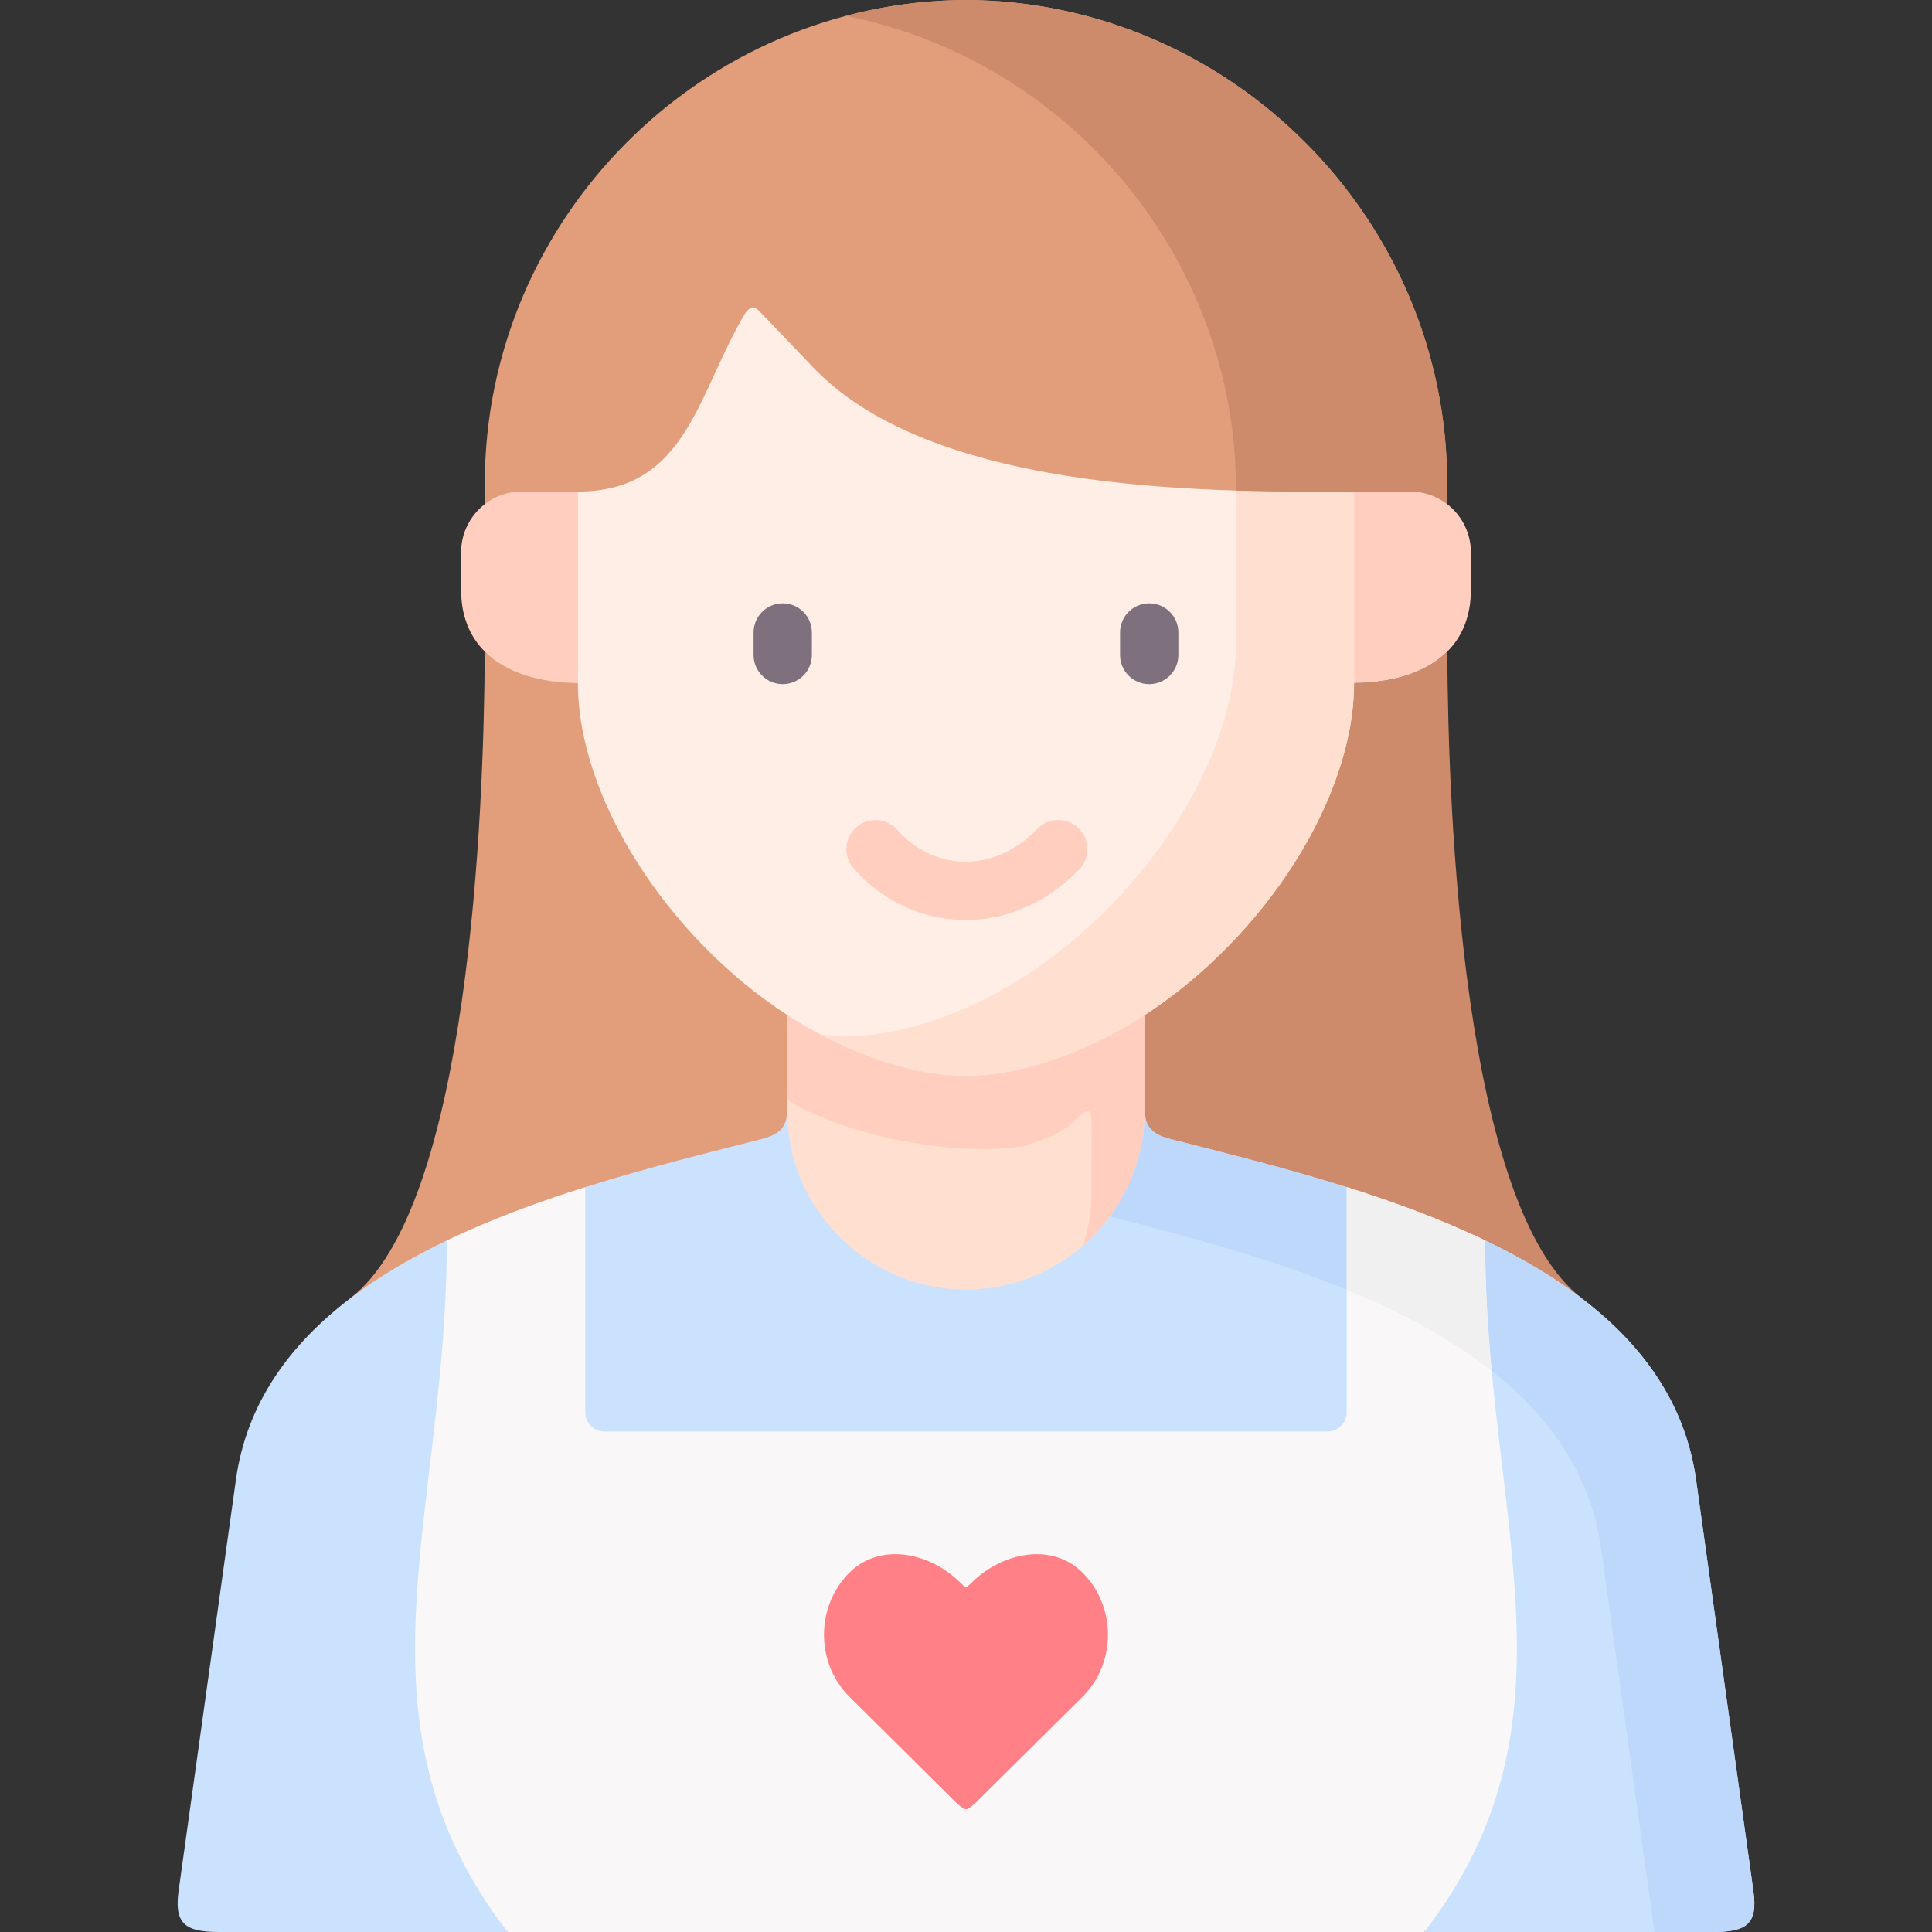
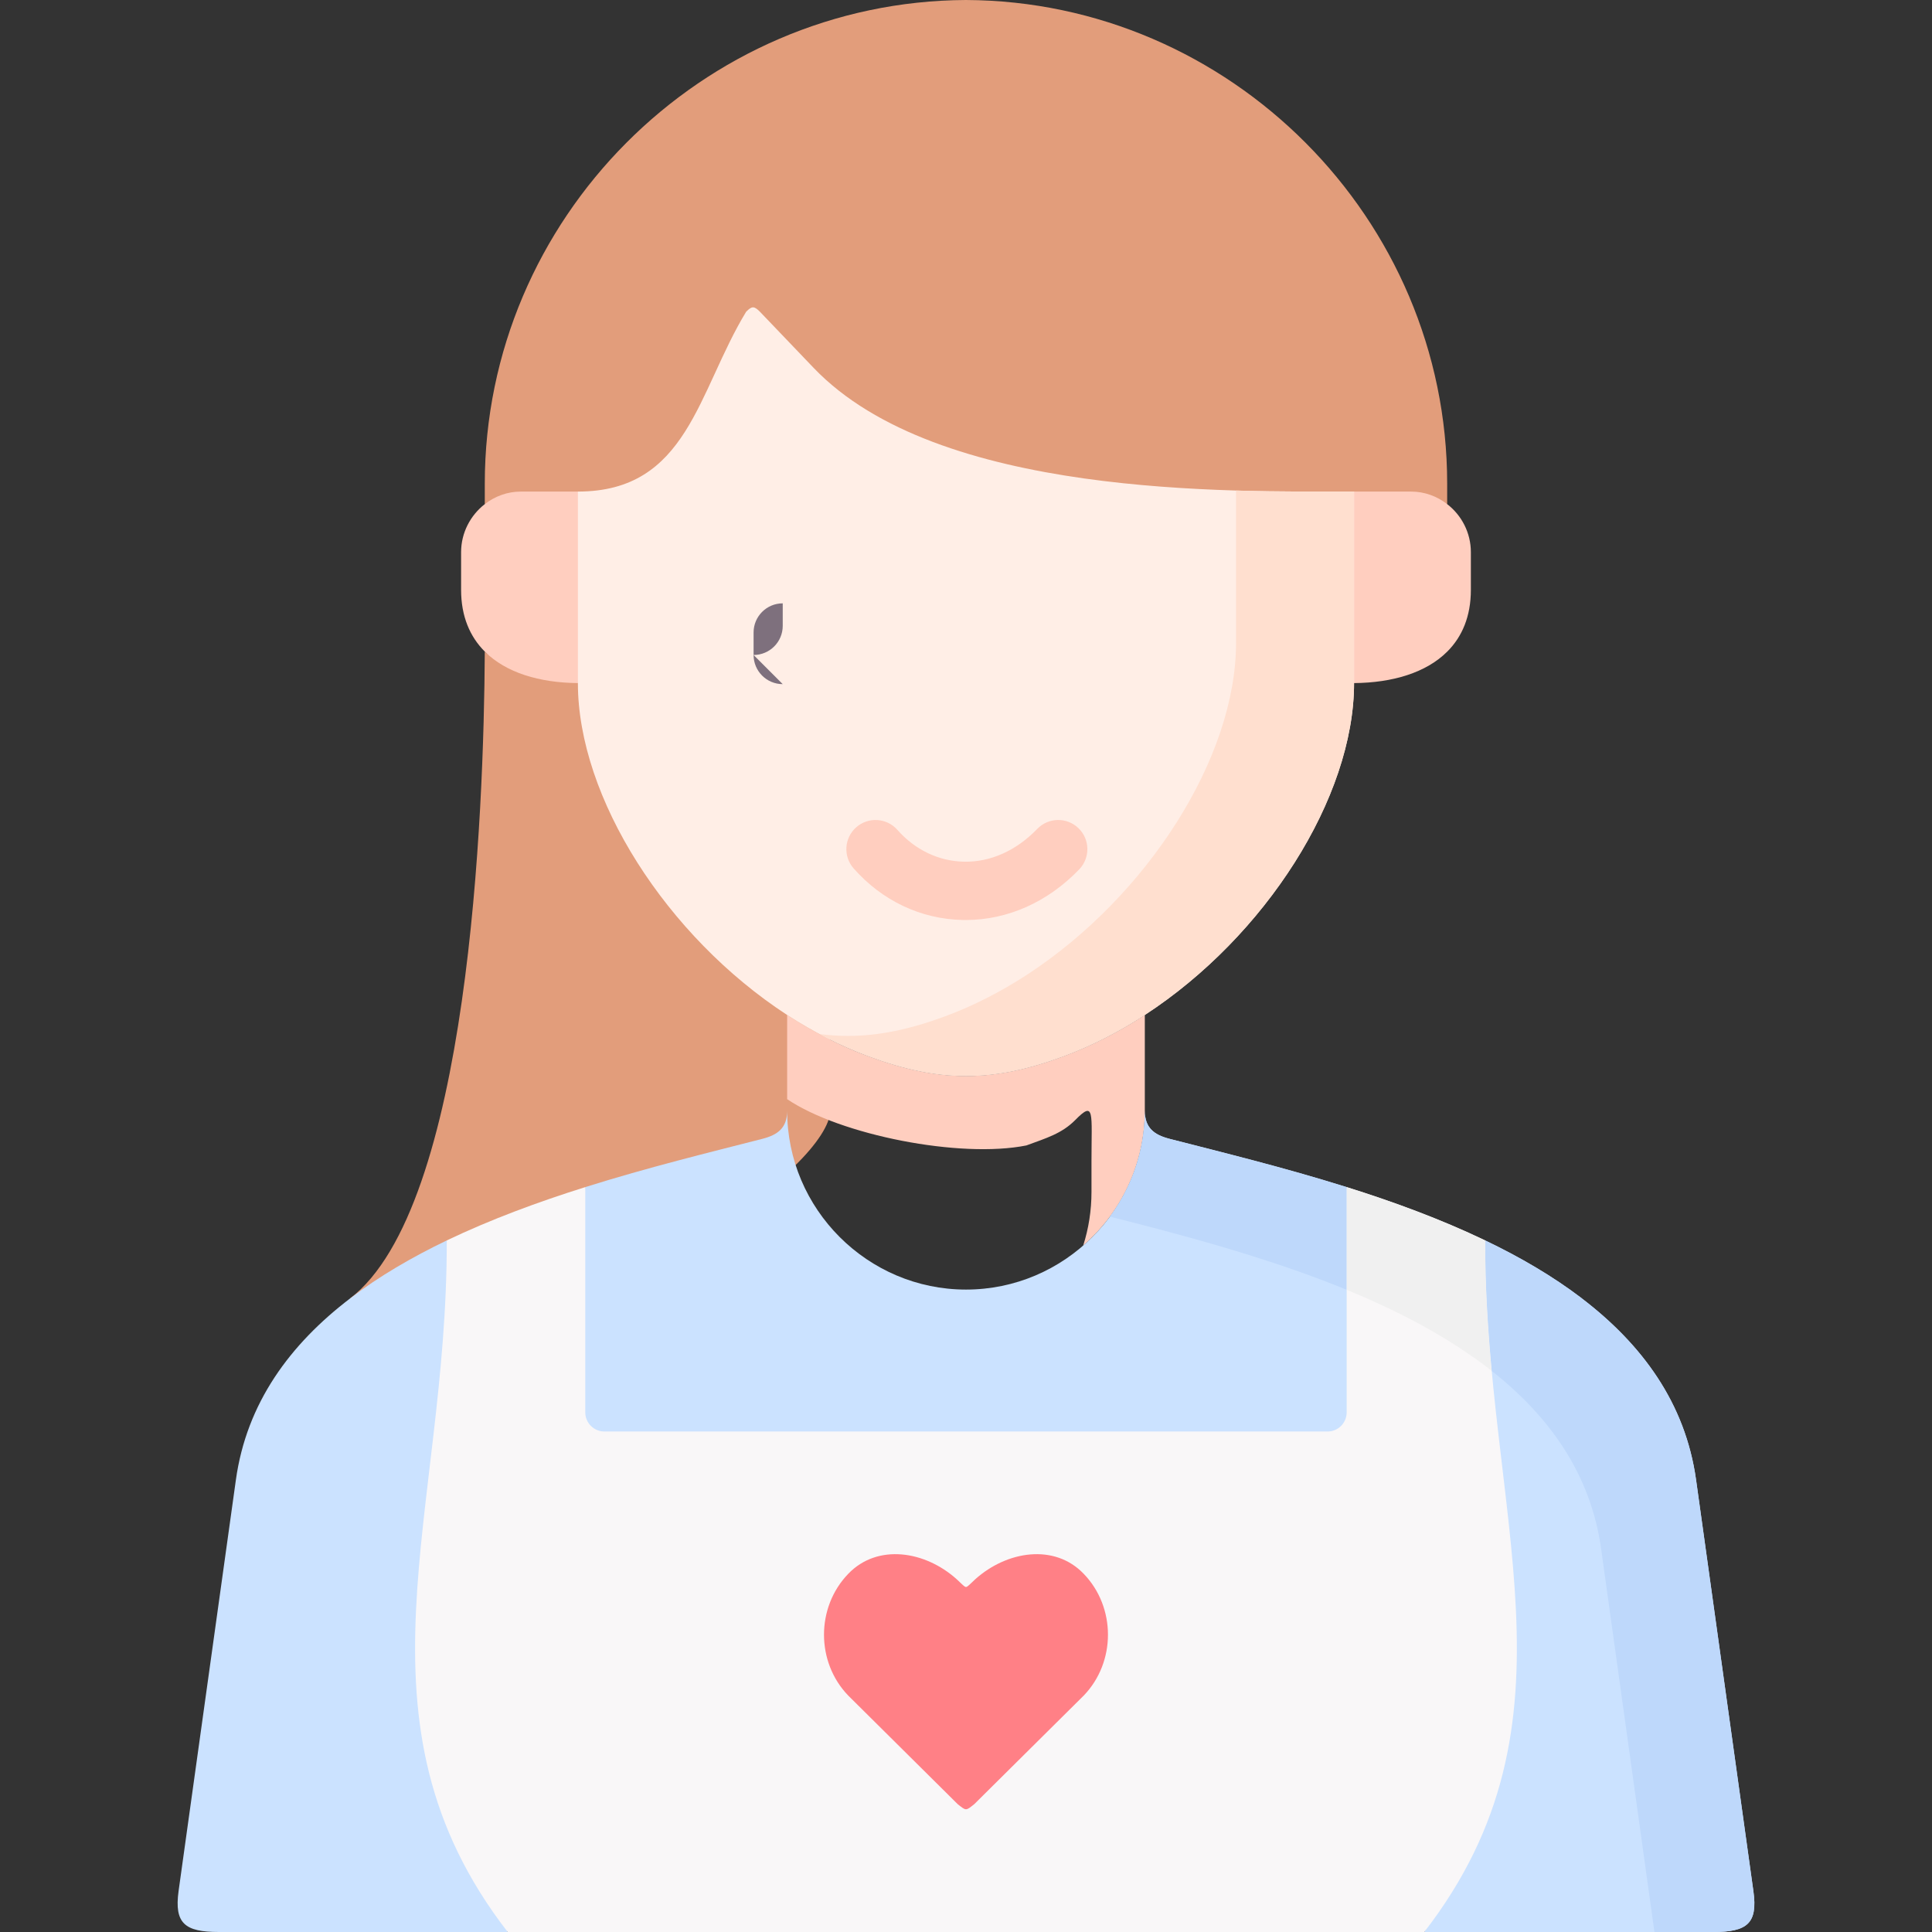
<svg xmlns="http://www.w3.org/2000/svg" id="Capa_1" enable-background="new 0 0 512 512" height="512" viewBox="0 0 512 512" width="512">
  <rect x="0" y="0" width="512" height="512" fill="#333333" stroke="none" />
  <g>
    <g>
-       <path clip-rule="evenodd" d="m419.142 344.03c-31.508-24.267-35.392-128.635-35.596-171.358-5.607 5.607-14.513 8.264-24.704 8.352-10.25 19.799-53.468 59.426-66.871 99.375v25.377c0 4.526 2.453 6.395 6.57 7.447 13.9 3.563 30.34 7.563 46.956 12.79 12.44 3.913 24.996 8.498 36.677 14.134 9.402 4.496 22.864 6.832 36.968 3.883z" fill="#ce8b6b" fill-rule="evenodd" />
-     </g>
+       </g>
    <g>
      <path clip-rule="evenodd" d="m220.019 268.98c-31.946-20.821-58.169-66.289-58.169-96.659-10.191-.088-27.77 5.957-33.377.35-.234 42.752-4.117 147.237-35.684 171.416 72.886 9.082 127.23-36.006 127.23-49.731z" fill="#e29d7b" fill-rule="evenodd" />
    </g>
    <g>
      <path clip-rule="evenodd" d="m134.547 512c-24.821-57.82 4.001-112.34-16.148-183.272-9.228 4.439-17.93 9.491-25.61 15.36-15.915 12.148-27.449 27.713-30.282 48.125l-15.185 108.953c-1.168 8.556 1.665 10.834 10.63 10.834z" fill="#cbe2ff" fill-rule="evenodd" />
    </g>
    <g>
      <path clip-rule="evenodd" d="m449.482 392.213c-2.833-20.412-14.367-35.977-30.282-48.125 0-.029-.029-.029-.058-.058-7.651-5.84-16.324-10.892-25.551-15.302-18.426 73.852 11.71 128.08-16.148 183.272h76.595c8.994 0 11.827-2.278 10.629-10.834z" fill="#cbe2ff" fill-rule="evenodd" />
    </g>
    <g>
-       <path clip-rule="evenodd" d="m255.995 353.17c26.077 0 47.394-21.347 47.394-47.395v-36.795c-6.862 4.468-14.133 8.206-21.638 10.98-9.315 3.446-17.521 5.198-25.756 5.198-8.206 0-16.44-1.752-25.756-5.198-7.505-2.774-14.747-6.512-21.638-10.98v36.795c0 26.048 21.346 47.395 47.394 47.395z" fill="#ffdfcf" fill-rule="evenodd" />
-     </g>
+       </g>
    <g>
      <path clip-rule="evenodd" d="m383.517 128.197c0-70.318-57.527-127.876-127.522-128.197-69.995.321-127.522 57.879-127.522 128.197v5.402h255.044z" fill="#e29d7b" fill-rule="evenodd" />
    </g>
    <g>
      <path clip-rule="evenodd" d="m230.239 279.96c-4.468-1.635-8.848-3.65-13.111-5.928-2.891-1.548-5.723-3.241-8.527-5.052v22.31c14.163 9.549 45.875 15.769 63.396 12.265 5.227-1.927 9.374-3.125 12.936-6.716 5.227-5.315 4.322-2.073 4.322 10.98v8.06c0 4.935-.759 9.695-2.19 14.192 2.628-2.278 4.993-4.848 7.067-7.651 5.811-7.855 9.257-17.58 9.257-28.063v-25.377c-6.862 4.468-14.133 8.206-21.638 10.98-9.315 3.446-17.521 5.198-25.756 5.198-8.206 0-16.441-1.752-25.756-5.198z" fill="#ffcebf" fill-rule="evenodd" />
    </g>
    <g>
      <path clip-rule="evenodd" d="m153.148 181.024 8.176-25.377-8.176-25.377h-15.097c-3.592 0-6.921 1.256-9.578 3.329-3.796 2.949-6.278 7.593-6.278 12.732v9.987c0 7.008 2.336 12.411 6.278 16.353 5.606 5.608 14.483 8.265 24.675 8.353z" fill="#ffcebf" fill-rule="evenodd" />
    </g>
    <g>
      <path clip-rule="evenodd" d="m389.795 146.332c0-5.14-2.453-9.783-6.278-12.732-2.657-2.073-5.986-3.329-9.578-3.329h-15.097l-23.711 20.471 23.711 30.283c10.191-.088 19.098-2.745 24.704-8.352 3.942-3.942 6.249-9.345 6.249-16.353z" fill="#ffcebf" fill-rule="evenodd" />
    </g>
    <g>
      <path clip-rule="evenodd" d="m303.388 268.98c31.946-20.821 55.453-57.587 55.453-87.957v-50.753c-33.056 0-110.293 1.606-143.203-32.765l-14.25-14.893c-1.548-1.548-2.102-1.548-3.65 0-12.878 21.171-15.447 47.658-44.59 47.658v50.753c0 30.37 23.507 67.136 55.453 87.957 6.891 4.468 14.133 8.206 21.638 10.98 9.315 3.446 17.55 5.198 25.756 5.198 8.235 0 16.44-1.752 25.756-5.198 7.504-2.774 14.775-6.512 21.637-10.98z" fill="#ffeee6" fill-rule="evenodd" />
    </g>
    <g>
      <path clip-rule="evenodd" d="m303.388 268.98c31.946-20.821 55.453-57.587 55.453-87.957v-50.753c-8.176 0-19.039.088-31.275-.263v40.386c0 30.37-23.507 67.136-55.453 87.957-6.891 4.468-14.133 8.206-21.638 10.98-9.315 3.446-17.55 5.198-25.756 5.198-2.511 0-5.052-.175-7.592-.496 4.263 2.278 8.644 4.293 13.111 5.928 9.315 3.446 17.55 5.198 25.756 5.198 8.235 0 16.44-1.752 25.756-5.198 7.505-2.774 14.776-6.512 21.638-10.98z" fill="#ffdfcf" fill-rule="evenodd" />
    </g>
    <g>
      <path clip-rule="evenodd" d="m255.995 341.752c-26.048 0-47.394-21.318-47.394-47.395 0 4.526-2.453 6.395-6.57 7.447-13.9 3.563-30.311 7.563-46.926 12.79l-11.418 71.107c-.438 2.745 2.278 5.052 5.081 5.052h214.454c2.803 0 5.519-2.307 5.081-5.052l-11.418-71.107c-16.616-5.227-33.027-9.228-46.926-12.79-4.117-1.051-6.57-2.92-6.57-7.447-.001 26.077-21.318 47.395-47.394 47.395z" fill="#cbe2ff" fill-rule="evenodd" />
    </g>
    <g>
      <path clip-rule="evenodd" d="m351.833 379.364h-191.648c-2.803 0-5.081-2.278-5.081-5.081v-59.689c-12.44 3.913-24.996 8.527-36.706 14.134.146 72.801-27.245 127.204 16.148 183.272h242.896c43.393-56.068 16.002-110.471 16.148-183.272-11.681-5.607-24.237-10.221-36.706-14.134v59.689c.001 2.803-2.277 5.081-5.051 5.081z" fill="#f9f7f8" fill-rule="evenodd" />
    </g>
    <g>
      <path clip-rule="evenodd" d="m287.182 449.362c8.585-8.877 8.585-23.42 0-32.298-7.768-8.089-20.353-6.045-28.705 1.431-1.518 1.402-2.073 2.073-2.482 2.073s-.964-.672-2.482-2.073c-8.322-7.476-20.908-9.52-28.705-1.431-8.585 8.877-8.585 23.42 0 32.298l3.475 3.446 25.522 25.318c1.08.847 1.635 1.343 2.19 1.343s1.11-.496 2.19-1.343l25.522-25.318z" fill="#ff8086" fill-rule="evenodd" />
    </g>
    <g>
      <path clip-rule="evenodd" d="m355.629 314.214c-15.272-4.76-30.691-8.556-45.145-12.265-.029 0-.029 0-.058 0-.146-.058-.321-.088-.467-.146-4.117-1.051-6.57-2.92-6.57-7.447 0 10.484-3.446 20.179-9.257 28.063 1.84.467 3.738.934 5.636 1.431 10.133 2.599 20.996 5.519 31.946 8.965 8.439 2.657 16.937 5.607 25.172 8.994v-27.216c-.38-.117-.759-.234-1.139-.35-.03-.029-.088-.029-.118-.029z" fill="#bed8fb" fill-rule="evenodd" />
    </g>
    <g>
      <path clip-rule="evenodd" d="m449.482 392.213c-2.833-20.412-14.367-35.977-30.282-48.125l-.029-.029-.029-.029c-7.68-5.84-16.353-10.892-25.551-15.302-.029 12.002.701 23.478 1.723 34.575 15.243 12.002 26.223 27.275 28.997 47.132l14.133 101.565h15.593c8.994 0 11.827-2.278 10.629-10.834z" fill="#bed8fb" fill-rule="evenodd" />
    </g>
    <g>
-       <path clip-rule="evenodd" d="m383.517 128.197c0-70.318-57.527-127.876-127.522-128.197-10.98.058-21.667 1.519-31.859 4.205 58.607 11.622 103.431 63.719 103.431 125.803 12.235.35 23.098.263 31.275.263h15.097c3.592 0 6.921 1.256 9.578 3.329z" fill="#ce8b6b" fill-rule="evenodd" />
+       </g>
+     <g>
+       <path d="m207.433 181.304c-4.267 0-7.726-3.459-7.726-7.726v-5.958c0-4.268 3.459-7.726 7.726-7.726v5.958c0 4.267-3.459 7.726-7.726 7.726z" fill="#7e707d" />
    </g>
    <g>
-       <path d="m207.433 181.304c-4.267 0-7.726-3.459-7.726-7.726v-5.958c0-4.268 3.459-7.726 7.726-7.726s7.726 3.459 7.726 7.726v5.958c0 4.267-3.459 7.726-7.726 7.726z" fill="#7e707d" />
-     </g>
-     <g>
-       <path d="m304.556 181.304c-4.268 0-7.726-3.459-7.726-7.726v-5.958c0-4.268 3.459-7.726 7.726-7.726s7.726 3.459 7.726 7.726v5.958c.001 4.267-3.458 7.726-7.726 7.726z" fill="#7e707d" />
-     </g>
+       </g>
    <g>
      <path d="m255.923 243.812c-.274 0-.546-.003-.82-.009-11.055-.232-21.311-5.085-28.876-13.66-2.823-3.2-2.518-8.082.682-10.905 3.202-2.822 8.084-2.515 10.905.682 4.674 5.298 10.929 8.293 17.614 8.434 7.014.165 13.923-2.932 19.435-8.673 2.956-3.076 7.846-3.179 10.925-.222 3.077 2.955 3.178 7.846.222 10.925-8.334 8.678-18.99 13.428-30.087 13.428z" fill="#ffcebf" />
    </g>
    <g>
      <path clip-rule="evenodd" d="m392.365 328.144c.321.146.672.321 1.022.467-.351-.146-.701-.321-1.022-.467zm2.949 35.159c-1.022-11.097-1.752-22.573-1.723-34.575-.409-.204-.818-.409-1.226-.584-11.359-5.344-23.449-9.783-35.48-13.55v27.216c1.577.672 3.154 1.314 4.701 1.986 2.307 1.022 4.585 2.073 6.833 3.125 7.067 3.417 13.812 7.155 20.032 11.389 1.898 1.256 3.738 2.57 5.519 3.942l.058.029c.439.35.877.672 1.286 1.022z" fill="#f0f0f0" fill-rule="evenodd" />
    </g>
  </g>
</svg>